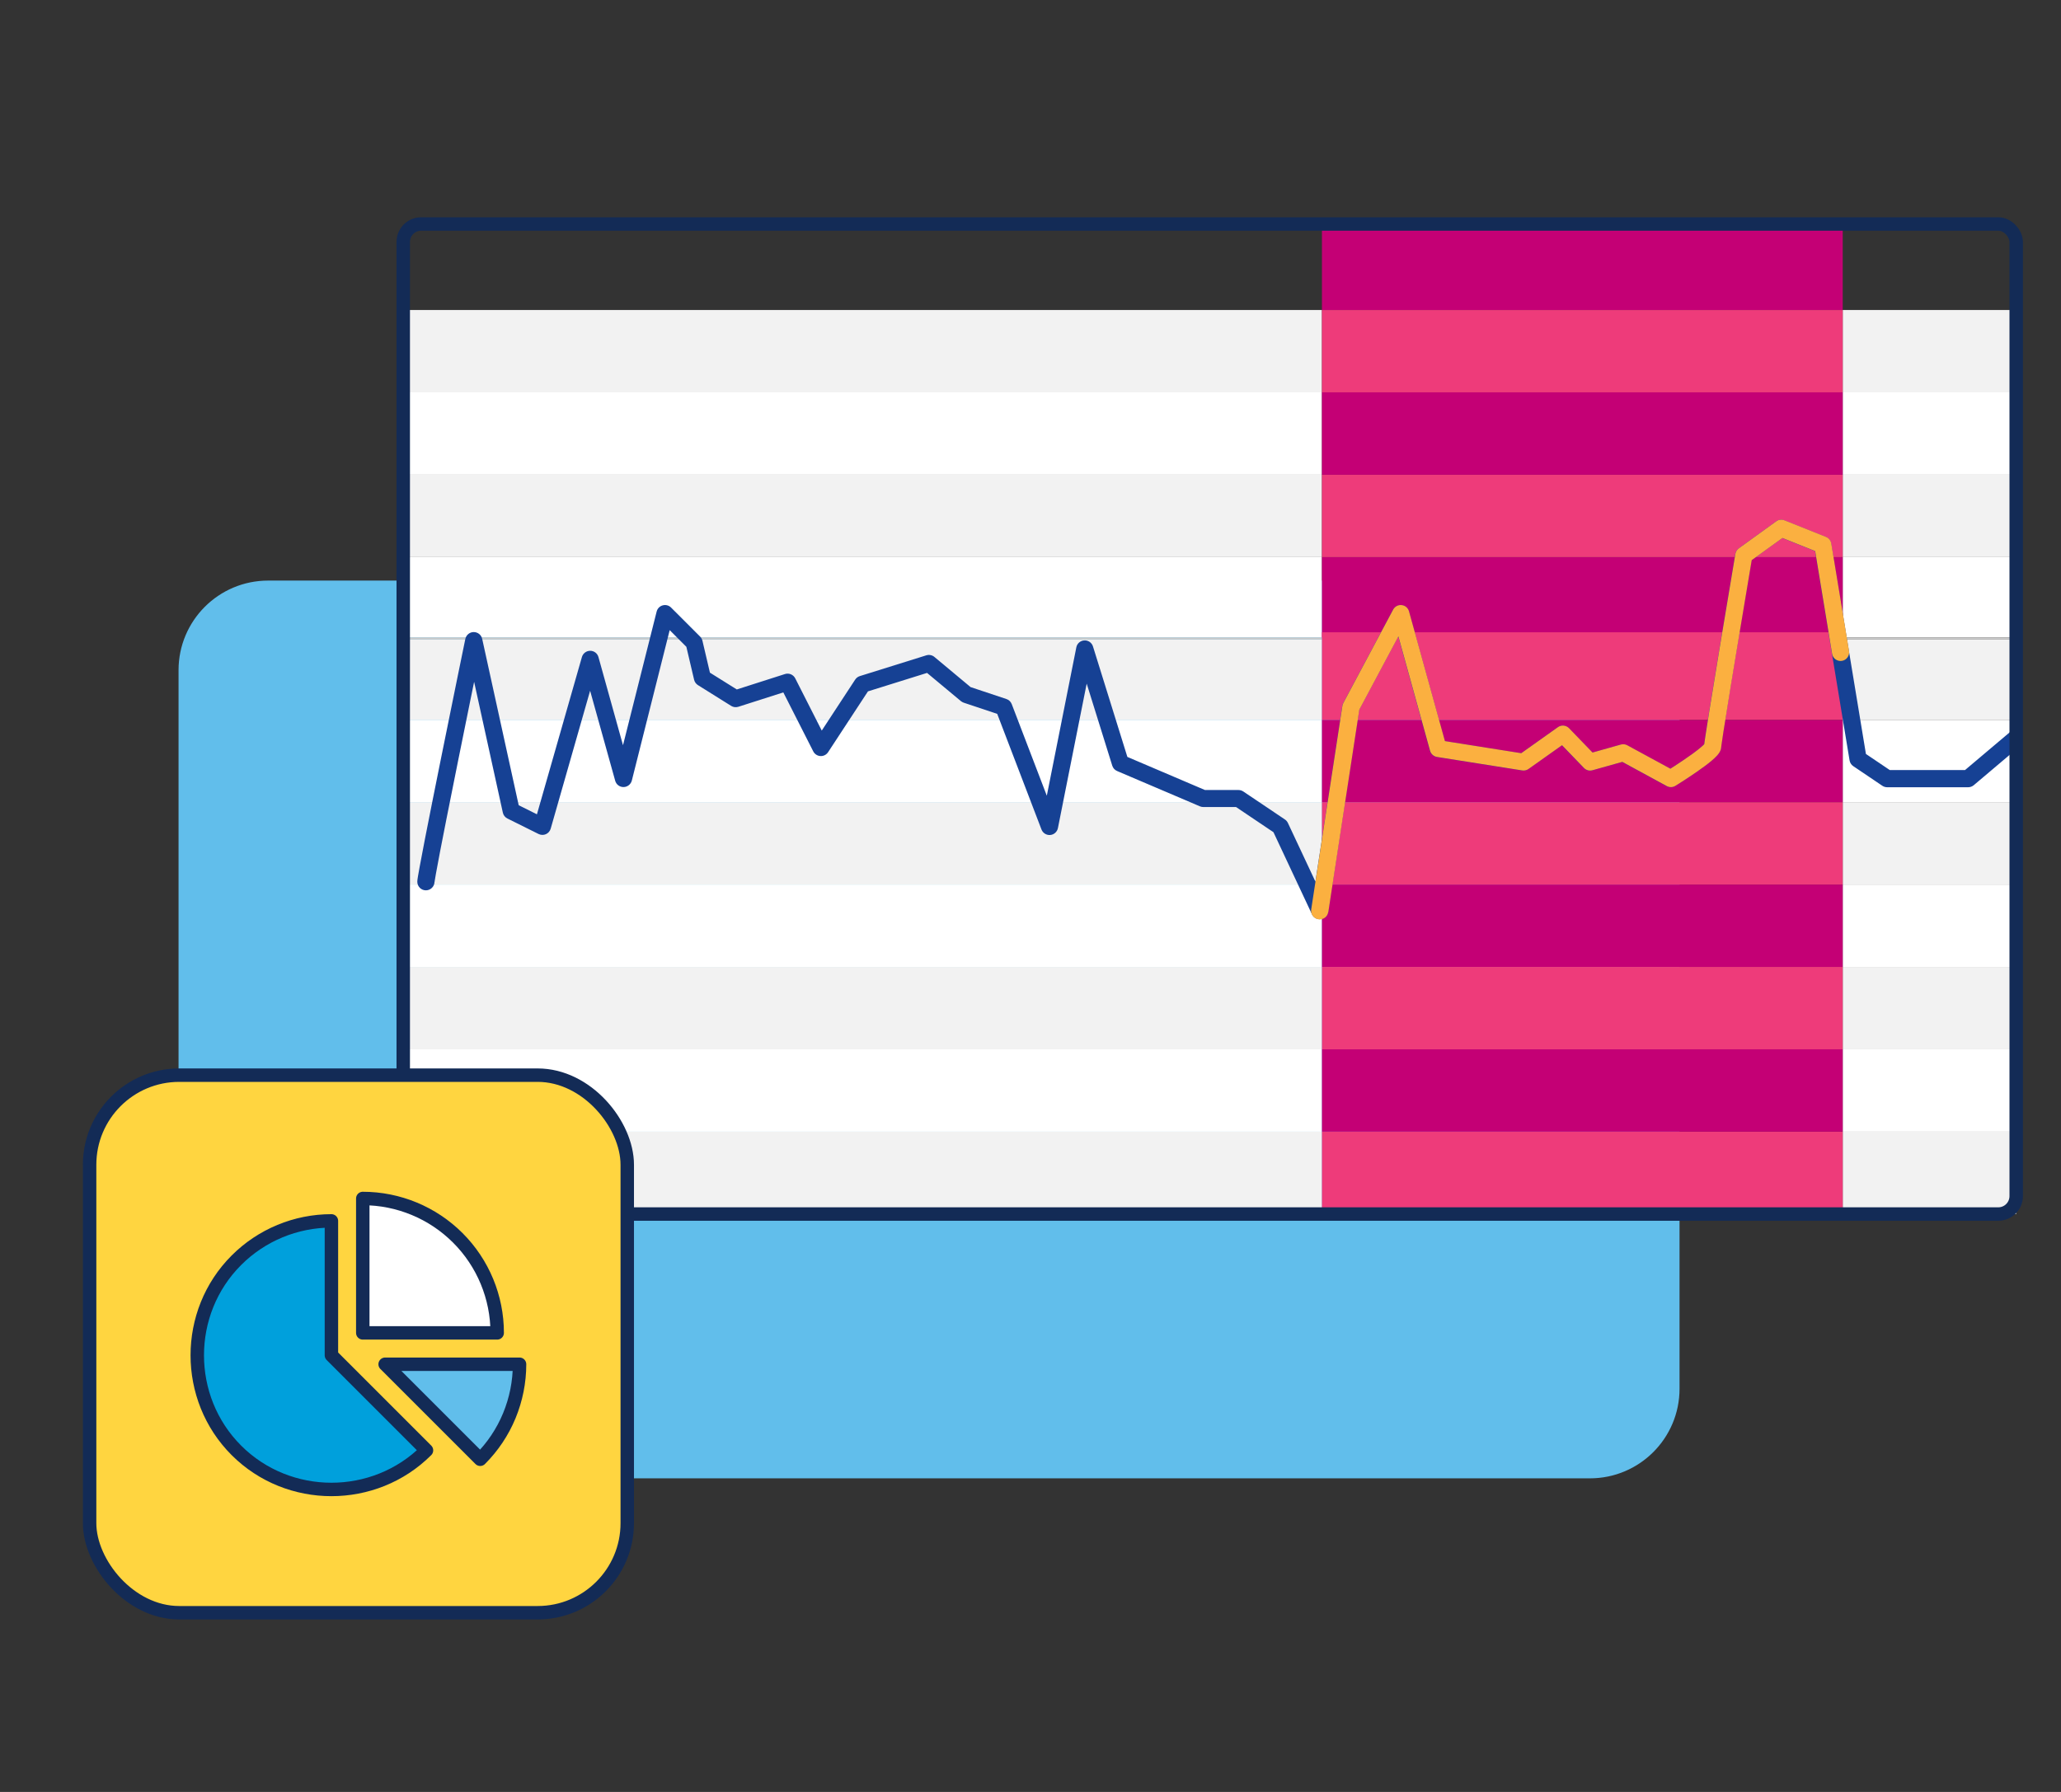
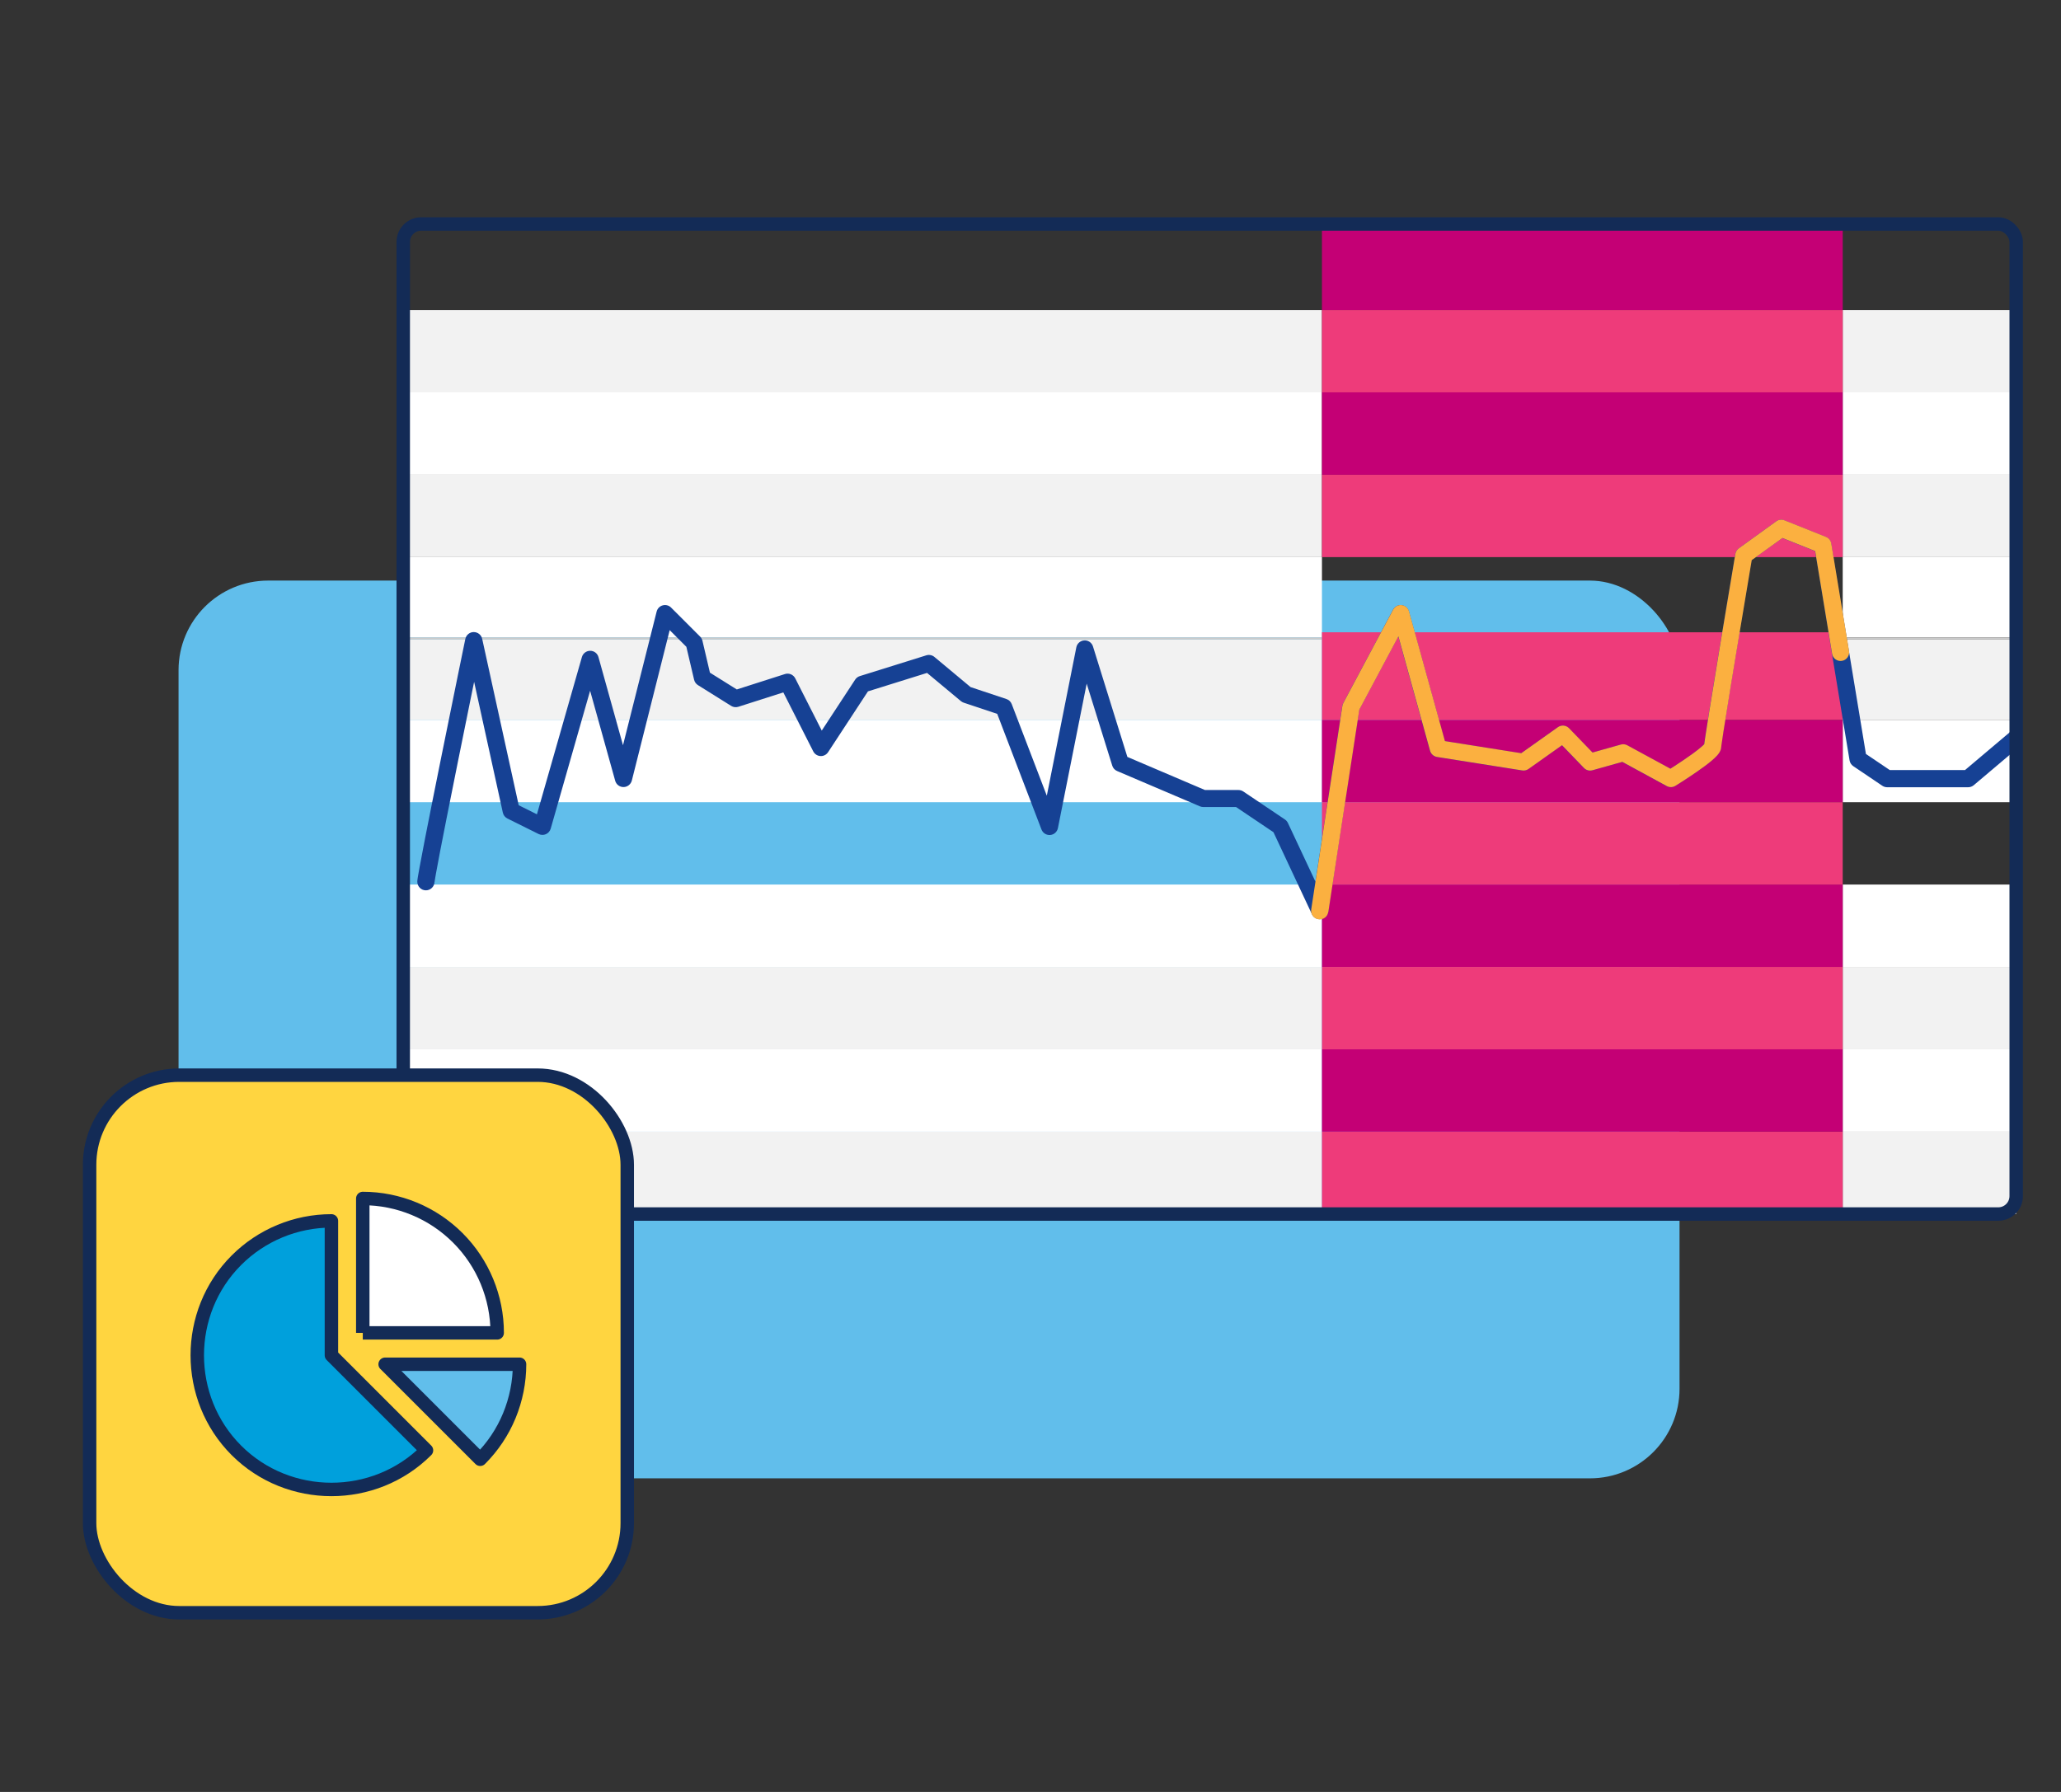
<svg xmlns="http://www.w3.org/2000/svg" id="uuid-ac7f663c-2c91-4dd9-a178-eb441eda8c88" viewBox="0 0 460 400">
  <rect x="0" y="0" width="460" height="400" fill="#333333" stroke="none" />
  <defs>
    <clipPath id="uuid-c12d1440-f19f-4c13-b206-f958623e0c00">
      <rect x="90" y="50" width="360" height="221" rx="4" ry="4" fill="none" stroke="#132b56" stroke-miterlimit="10" stroke-width="3" />
    </clipPath>
  </defs>
  <rect x="39.85" y="129.6" width="335.01" height="200.4" rx="20" ry="20" fill="#61beeb" />
  <path d="M295.05,124.36H90v18.39-.46h205.05v-17.93M450,124.36h-38.72v17.93h38.72v-17.93" fill="#fff" />
  <path d="M295.05,105.97H90v18.39h205.05v-18.39M450,105.97h-38.72v18.39h38.72v-18.39" fill="#f2f2f2" />
  <path d="M295.05,87.58H90v18.39h205.05v-18.39M450,87.58h-38.72v18.39h38.72v-18.39" fill="#fff" />
  <path d="M295.05,69.2H90v18.39h205.05v-18.39M450,69.2h-38.72v18.39h38.72v-18.39" fill="#f2f2f2" />
  <path d="M295.05,197.45H90v18.39h205.05v-18.39M450,197.45h-38.72v18.39h38.72v-18.39" fill="#fff" />
-   <path d="M295.05,179.06H90v18.39h205.05v-18.39M450,179.06h-38.72v18.39h38.72v-18.39" fill="#f2f2f2" />
  <path d="M295.05,160.68H90v18.39h205.05v-18.39M450,160.68h-38.72v18.39h38.72v-18.39" fill="#fff" />
  <path d="M295.05,142.75H90v17.93h205.05v-17.93M450,142.29h0v.46h-38.72v17.93h38.72v-18.39" fill="#f2f2f2" />
  <path d="M295.05,142.29H90v.46h205.05v-.46M450,142.29h-38.72v.46h38.72v-.46" fill="#cbcbcb" />
  <polyline points="450 252.61 411.28 252.61 411.28 270.54 295.05 270.54 295.05 252.61 90 252.61 90 271 450 271 450 252.61" fill="#f2f2f2" />
  <path d="M295.05,234.23H90v18.39h205.05v-18.39M450,234.23h-38.72v18.39h38.72v-18.39" fill="#fff" />
  <polyline points="450 215.84 450 215.84 411.28 215.84 411.28 234.23 450 234.23 450 215.84" fill="#f2f2f2" />
  <polyline points="295.05 215.84 90 215.84 90 234.23 295.05 234.23 295.05 215.84" fill="#f2f2f2" />
  <polyline points="411.28 50.64 295.05 50.64 295.05 69.2 411.28 69.2 411.28 50.64" fill="#c40075" />
-   <polyline points="411.28 124.36 295.05 124.36 295.05 142.29 411.28 142.29 411.28 124.36" fill="#c40075" />
  <polyline points="411.28 105.97 295.05 105.97 295.05 124.36 411.28 124.36 411.28 105.97" fill="#ee3b7a" />
  <polyline points="411.28 87.58 295.05 87.58 295.05 105.97 411.28 105.97 411.28 87.58" fill="#c40075" />
  <polyline points="411.28 69.2 295.05 69.2 295.05 87.58 411.28 87.58 411.28 69.2" fill="#ee3b7a" />
  <polyline points="411.28 197.45 295.05 197.45 295.05 215.84 411.28 215.84 411.28 197.45" fill="#c40075" />
  <polyline points="411.28 179.06 295.05 179.06 295.05 197.45 411.28 197.45 411.28 179.06" fill="#ee3b7a" />
  <polyline points="411.28 160.68 295.05 160.68 295.05 179.06 411.28 179.06 411.28 160.68" fill="#c40075" />
  <polyline points="411.28 141.14 295.05 141.14 295.05 160.68 411.28 160.68 411.28 141.14" fill="#ee3b7a" />
  <polyline points="411.28 252.61 295.05 252.61 295.05 270.54 411.28 270.54 411.28 252.61" fill="#ee3b7a" />
  <polyline points="411.28 234.23 295.05 234.23 295.05 252.61 411.28 252.61 411.28 234.23" fill="#c40075" />
  <polyline points="411.28 215.84 295.05 215.84 295.05 234.23 411.28 234.23 411.28 215.84" fill="#ee3b7a" />
  <g clip-path="url(#uuid-c12d1440-f19f-4c13-b206-f958623e0c00)">
    <path d="M97.02,196.77h-1.08l1.07.07s0-.03,0-.07h-1.08l1.07.07h-.18s.18,0,.18,0h0s-.18-.01-.18-.01h.18s.01-.12.04-.28c.05-.32.13-.83.25-1.48.43-2.45,1.3-6.92,2.35-12.24,1.58-7.97,3.58-17.85,5.18-25.73.8-3.94,1.5-7.38,2.01-9.84.25-1.23.45-2.21.59-2.88.14-.67.21-1.04.21-1.04l-1.88-.39-1.87.41,8.35,38.04c.12.57.5,1.05,1.02,1.31l6.96,3.46c.51.25,1.11.27,1.63.04.52-.23.91-.68,1.07-1.23l8.8-30.79,5.6,20.1c.23.84,1,1.41,1.87,1.4.87-.01,1.62-.61,1.84-1.45l8.45-33.58,3.72,3.72,1.73,7.36c.12.49.42.92.85,1.19l7.42,4.64c.48.3,1.07.37,1.6.2l10.04-3.21,6.68,13.16c.31.61.92,1.01,1.6,1.05.68.04,1.33-.29,1.71-.86l8.9-13.58,13.19-4.12,7.55,6.29c.19.15.39.27.62.35l7.49,2.5,9.88,25.81c.31.8,1.1,1.3,1.95,1.23.85-.07,1.55-.7,1.72-1.54l6.42-32.25,5.71,18.32c.17.54.56.97,1.08,1.19l18.5,7.89c.23.1.5.15.75.15h7.3l8.35,5.62,8.59,18.32c.36.77,1.17,1.2,2.01,1.08s1.49-.77,1.62-1.61l6.91-45.14,8.72-16.35,7.07,25.53c.2.72.81,1.26,1.55,1.38l19.02,3.01c.5.08,1-.04,1.41-.33l7.47-5.3,4.89,5.07c.49.51,1.22.71,1.9.52l6.67-1.87,9.92,5.4c.61.33,1.34.31,1.92-.05.02-.01,2.37-1.46,4.75-3.11,1.2-.83,2.4-1.7,3.35-2.51.48-.41.9-.79,1.26-1.2.18-.21.35-.42.52-.71.08-.14.16-.3.23-.5.07-.2.13-.45.13-.76h-1.17l1.17.06s0-.02,0-.06h-1.17l1.17.06h0s.01-.13.03-.27c.07-.54.23-1.64.46-3.1.8-5.14,2.41-14.92,3.82-23.39.71-4.24,1.36-8.15,1.84-11.01.24-1.43.44-2.59.57-3.4.14-.81.21-1.25.21-1.25l-1.89-.32,1.12,1.55,7.5-5.41,7.3,2.92,7.71,46.72c.09.52.38.98.82,1.28l6.49,4.38c.32.21.69.33,1.07.33h18.09c.45,0,.89-.16,1.24-.45l10.67-9.02c.14-.12.27-.27.37-.42l13.87-21.34c.58-.89.33-2.08-.56-2.65-.89-.58-2.08-.33-2.65.56l-13.72,21.1-9.92,8.38h-16.8l-5.32-3.59-7.75-46.97c-.11-.66-.56-1.22-1.18-1.47l-9.28-3.71c-.61-.24-1.3-.16-1.83.23l-8.35,6.03c-.41.3-.68.74-.77,1.24,0,0-1.74,10.32-3.48,20.82-.87,5.25-1.74,10.54-2.39,14.62-.33,2.04-.6,3.77-.79,5.04-.1.64-.17,1.16-.23,1.56-.03.2-.05.37-.06.51,0,.07-.01.14-.02.21,0,.07-.01.13-.01.25h1.47l-1.4-.48c-.03.1-.08.25-.08.48h1.47l-1.4-.48.92.31-.85-.48s-.04.07-.07.17l.92.31-.85-.48.29.16-.28-.18v.02s.28.16.28.16l-.28-.18h0c-.04.07-.24.3-.54.56-.51.47-1.3,1.08-2.16,1.71-1.3.94-2.78,1.93-3.93,2.68-.58.37-1.07.69-1.42.91-.17.11-.31.2-.41.25-.05.03-.08.05-.11.07l-.03.02,1.01,1.63.92-1.68-10.61-5.77c-.44-.24-.96-.3-1.44-.16l-6.32,1.78-5.24-5.43c-.66-.68-1.72-.78-2.49-.23l-8.18,5.81-17.03-2.7-8.02-28.97c-.21-.76-.86-1.31-1.64-1.39-.78-.09-1.53.31-1.9,1l-11.13,20.88c-.1.19-.17.4-.2.61l-6,39.22-6.14-13.09c-.15-.31-.38-.58-.67-.78l-9.28-6.24c-.32-.21-.69-.33-1.07-.33h-7.49l-17.32-7.39-7.68-24.67c-.26-.83-1.06-1.39-1.93-1.34-.87.05-1.61.68-1.78,1.54l-6.59,33.13-7.83-20.45c-.21-.54-.64-.95-1.18-1.13l-8.01-2.67-8.07-6.73c-.5-.42-1.18-.55-1.8-.36l-14.85,4.64c-.42.13-.79.41-1.03.78l-7.46,11.38-5.92-11.66c-.43-.84-1.4-1.25-2.29-.96l-10.75,3.44-6-3.75-1.67-7.12c-.08-.35-.26-.67-.51-.92l-6.49-6.49c-.49-.49-1.2-.68-1.87-.49-.67.18-1.18.71-1.35,1.38l-7.51,29.84-5.48-19.68c-.23-.83-.98-1.4-1.84-1.4-.86,0-1.61.57-1.85,1.39l-10.04,35.11-4.07-2.03-8.15-37.14c-.19-.88-.98-1.51-1.89-1.51s-1.68.65-1.87,1.53c0,0-2.67,12.99-5.34,26.22-1.33,6.61-2.67,13.28-3.67,18.42-.5,2.57-.92,4.76-1.21,6.37-.15.81-.26,1.47-.35,1.97-.04.25-.07.47-.1.65-.01.09-.02.18-.03.26,0,.09-.02.17-.02.31,0,1.06.86,1.92,1.92,1.92s1.92-.86,1.92-1.92h0Z" fill="#164194" />
    <path d="M296.48,203.55l6.91-45.14,8.72-16.35,7.07,25.53c.2.72.81,1.26,1.55,1.38l19.02,3.01c.5.08,1-.04,1.41-.33l7.47-5.3,4.89,5.07c.49.51,1.22.71,1.9.52l6.67-1.87,9.92,5.4c.61.33,1.34.31,1.92-.05.02-.01,2.37-1.46,4.75-3.11,1.2-.83,2.4-1.7,3.35-2.51.48-.41.9-.79,1.26-1.2.18-.21.35-.42.52-.71.08-.14.16-.3.23-.5.07-.2.13-.45.13-.76h-1.17l1.17.06s0-.02,0-.06h-1.17l1.17.06h0s.01-.13.03-.27c.07-.54.23-1.64.46-3.1.8-5.14,2.41-14.92,3.82-23.39.71-4.24,1.36-8.15,1.84-11.01.24-1.43.44-2.59.57-3.4.14-.81.21-1.25.21-1.25l-1.89-.32,1.12,1.55,7.5-5.41,7.3,2.92,3.78,22.93c.17,1.04,1.16,1.75,2.2,1.58,1.04-.17,1.75-1.16,1.58-2.2l-3.96-24c-.11-.66-.56-1.22-1.18-1.47l-9.28-3.71c-.61-.24-1.3-.16-1.83.23l-8.35,6.03c-.41.3-.68.74-.77,1.24,0,0-1.74,10.32-3.48,20.82-.87,5.25-1.74,10.54-2.39,14.62-.33,2.04-.6,3.77-.79,5.04-.1.64-.17,1.16-.23,1.56-.03.2-.05.37-.06.51,0,.07-.01.14-.02.21,0,.07-.01.13-.01.25h1.47l-1.4-.48c-.03.1-.08.25-.08.48h1.47l-1.4-.48.92.31-.85-.48s-.04.07-.07.17l.92.31-.85-.48.29.16-.28-.18v.02s.28.16.28.16l-.28-.18h0c-.04.07-.24.3-.54.56-.51.47-1.3,1.08-2.16,1.71-1.3.94-2.78,1.93-3.93,2.68-.58.37-1.07.69-1.42.91-.17.11-.31.2-.41.25-.05.03-.08.05-.11.07l-.03.02,1.01,1.63.92-1.68-10.61-5.77c-.44-.24-.96-.3-1.44-.16l-6.32,1.78-5.24-5.43c-.66-.68-1.72-.78-2.49-.23l-8.18,5.81-17.03-2.7-8.02-28.97c-.21-.76-.86-1.31-1.64-1.39-.78-.09-1.53.31-1.9,1l-11.13,20.88c-.1.19-.17.4-.2.61l-6.96,45.46c-.16,1.05.56,2.03,1.61,2.19,1.05.16,2.03-.56,2.19-1.61h0Z" fill="#fbb040" />
  </g>
  <rect x="90" y="50" width="360" height="221" rx="4" ry="4" fill="none" stroke="#132b56" stroke-miterlimit="10" stroke-width="3" />
  <rect x="20" y="240" width="120" height="120" rx="20" ry="20" fill="#ffd540" stroke="#132b56" stroke-miterlimit="10" stroke-width="3" />
  <path d="M73.97,302.53v-30c-7.95,0-15.59,3.16-21.21,8.79-11.64,11.64-11.64,30.79,0,42.43,11.64,11.64,30.79,11.64,42.43,0l-21.21-21.21Z" fill="#00a0dc" stroke="#132b56" stroke-linejoin="round" stroke-width="3" />
-   <path d="M80.97,297.53h30c0-7.95-3.16-15.59-8.79-21.21-5.62-5.62-13.26-8.79-21.21-8.79v30Z" fill="#fff" stroke="#132b56" stroke-linejoin="round" stroke-width="3" />
+   <path d="M80.97,297.53h30c0-7.95-3.16-15.59-8.79-21.21-5.62-5.62-13.26-8.79-21.21-8.79v30" fill="#fff" stroke="#132b56" stroke-linejoin="round" stroke-width="3" />
  <path d="M85.97,304.53l21.21,21.21c2.79-2.79,5-6.09,6.5-9.73s2.28-7.54,2.28-11.48h-30Z" fill="#61beeb" stroke="#132b56" stroke-linecap="round" stroke-linejoin="round" stroke-width="3" />
</svg>